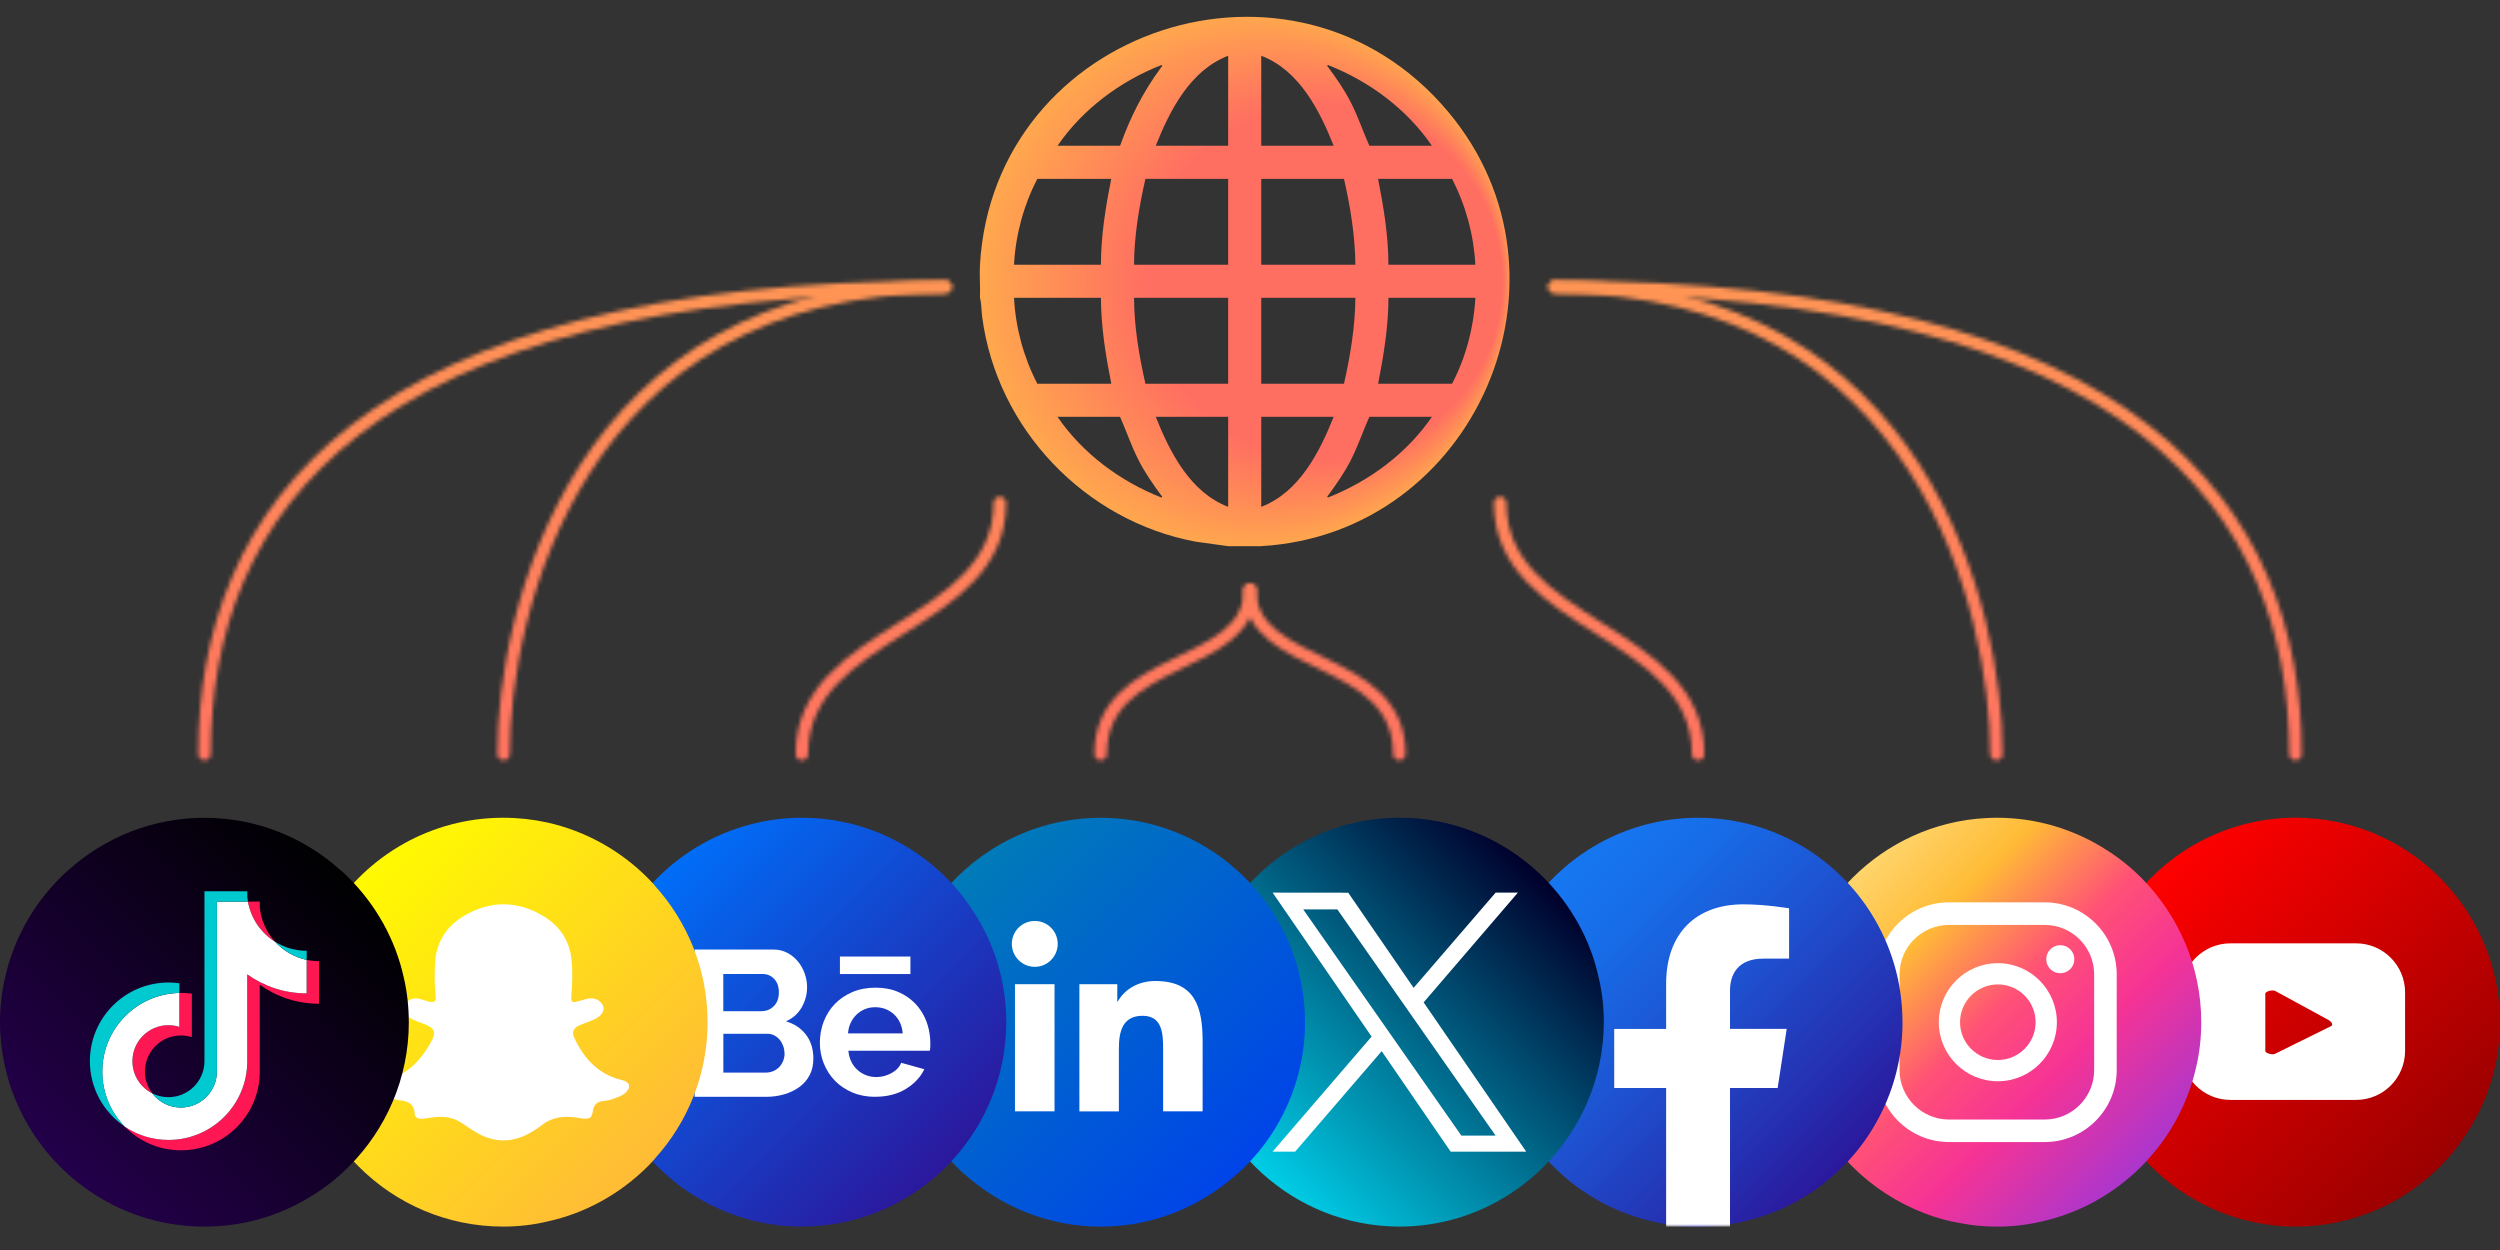
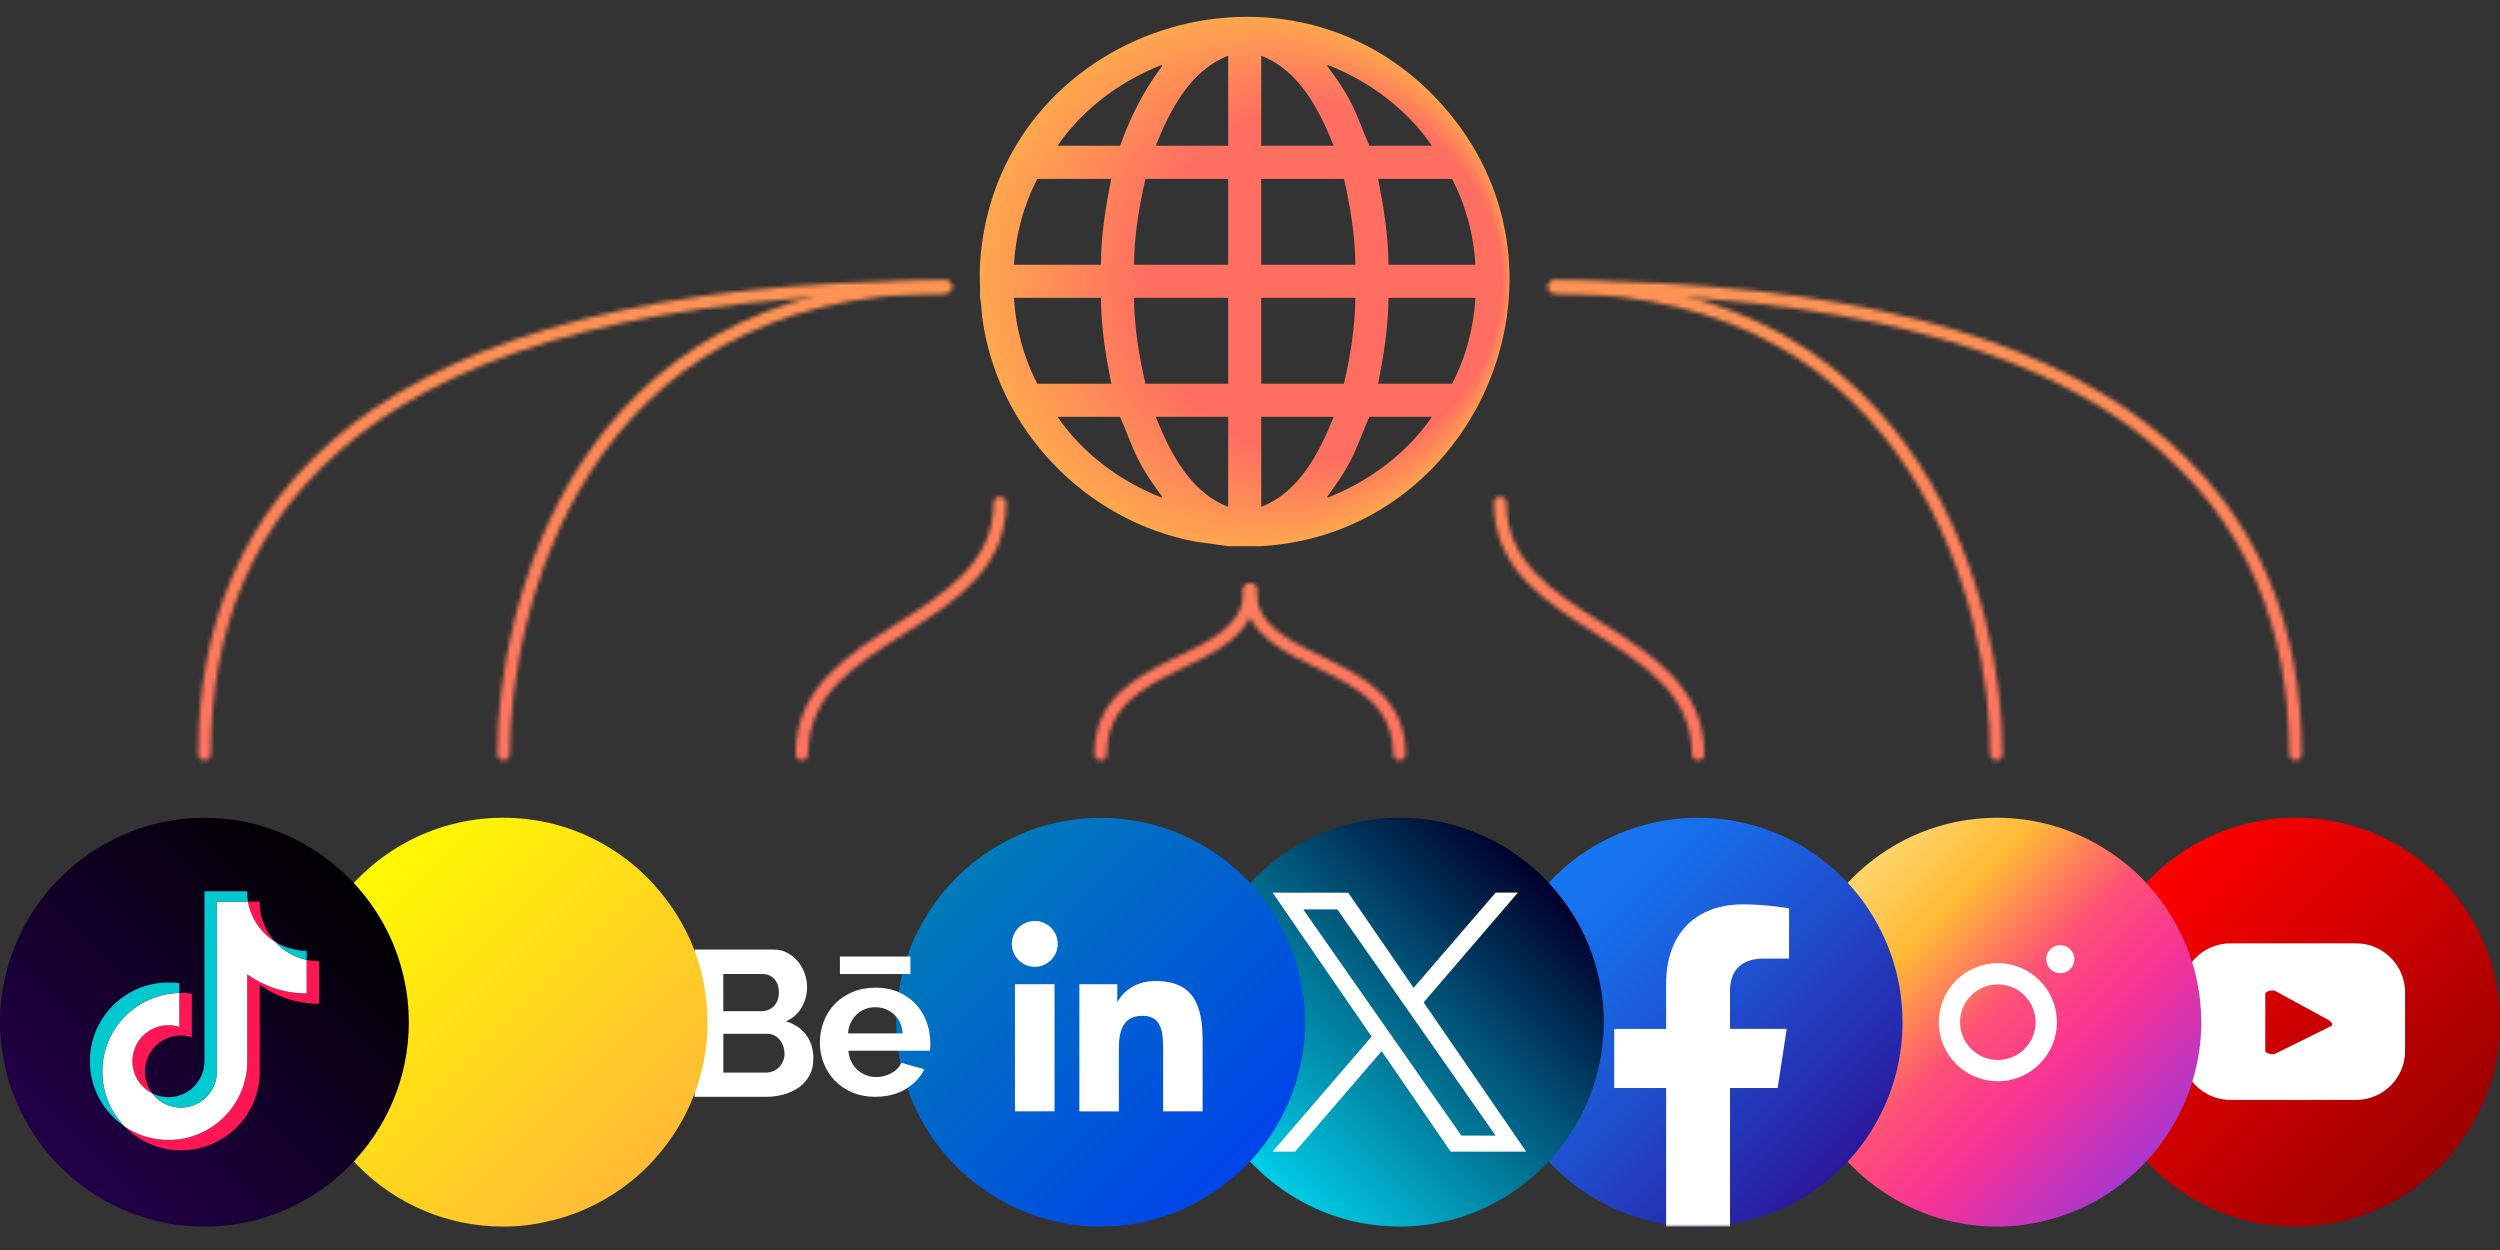
<svg xmlns="http://www.w3.org/2000/svg" id="Calque_1" viewBox="0 0 600 300">
  <rect x="0" y="0" width="600" height="300" fill="#333333" stroke="none" />
  <defs>
    <style>      .st0 {        fill: #ff1753;      }      .st0, .st1, .st2 {        fill-rule: evenodd;      }      .st3 {        fill: url(#Degradado_sin_nombre_6);      }      .st4 {        mask: url(#mask-1);      }      .st5, .st1 {        fill: #fff;      }      .st6 {        mask: url(#mask);      }      .st7 {        fill: url(#linear-gradient1);      }      .st2 {        fill: #00c9d0;      }      .st8 {        fill: none;        stroke: #fff;        stroke-linecap: round;        stroke-linejoin: round;        stroke-width: 3px;      }      .st9 {        fill: #ffa94d;      }      .st10 {        fill: #ff3d8d;      }      .st11 {        fill: url(#Degradado_sin_nombre_9);      }      .st12 {        fill: url(#Dégradé_sans_nom_274);      }      .st13 {        fill: url(#Degradado_sin_nombre_7);      }      .st14 {        fill: url(#Dégradé_sans_nom_24);      }      .st15 {        fill: url(#Dégradé_sans_nom_31);      }      .st16 {        fill: url(#Degradado_sin_nombre_3);      }      .st17 {        fill: #ff6f61;      }      .st18 {        fill: #00ffab;      }      .st19 {        fill: url(#Degradado_sin_nombre_10);      }      .st20 {        fill: #a463f2;      }      .st21 {        fill: #55ffea;      }      .st22 {        fill: url(#linear-gradient);      }      .st23 {        fill: #1e1f26;      }    </style>
    <mask id="mask" x="0" y="0" width="600" height="193.2" maskUnits="userSpaceOnUse">
      <g>
        <path class="st8" d="M226.87,68.85c-140.5,0-177.79,54.09-177.79,112.12" />
        <path class="st8" d="M226.87,68.85c-88.9,0-106.02,78.62-106.02,112.12" />
        <path class="st8" d="M239.97,120.7c0,30.13-47.52,30.13-47.52,60.27" />
        <path class="st8" d="M300,141.52c0,19.72-35.85,15.2-35.85,39.45" />
        <path class="st8" d="M373.13,68.85c140.5,0,177.79,54.09,177.79,112.12" />
        <path class="st8" d="M373.13,68.85c88.9,0,106.02,78.62,106.02,112.12" />
        <path class="st8" d="M360.03,120.7c0,30.13,47.52,30.13,47.52,60.27" />
        <path class="st8" d="M300,141.52c0,19.72,35.85,15.2,35.85,39.45" />
      </g>
    </mask>
    <linearGradient id="Dégradé_sans_nom_31" data-name="Dégradé sans nom 31" x1="300" y1="193.2" x2="300" y2="0" gradientUnits="userSpaceOnUse">
      <stop offset="0" stop-color="#ff6f61" />
      <stop offset="1" stop-color="#ffa94d" />
    </linearGradient>
    <linearGradient id="Degradado_sin_nombre_7" data-name="Degradado sin nombre 7" x1="516.29" y1="210.67" x2="585.59" y2="279.97" gradientUnits="userSpaceOnUse">
      <stop offset="0" stop-color="red" />
      <stop offset="1" stop-color="#9b0000" />
    </linearGradient>
    <linearGradient id="Degradado_sin_nombre_3" data-name="Degradado sin nombre 3" x1="437.47" y1="203.54" x2="543.36" y2="309.44" gradientUnits="userSpaceOnUse">
      <stop offset="0" stop-color="#ffe185" />
      <stop offset=".21" stop-color="#ffbb36" />
      <stop offset=".38" stop-color="#ff5176" />
      <stop offset=".52" stop-color="#f63395" />
      <stop offset=".74" stop-color="#a436d2" />
      <stop offset="1" stop-color="#5f4eed" />
    </linearGradient>
    <linearGradient id="linear-gradient" x1="372.86" y1="210.62" x2="442.25" y2="280.01" gradientUnits="userSpaceOnUse">
      <stop offset="0" stop-color="#1677f1" />
      <stop offset=".18" stop-color="#176ee9" />
      <stop offset=".46" stop-color="#1d55d3" />
      <stop offset=".82" stop-color="#252eb0" />
      <stop offset="1" stop-color="#2b189c" />
    </linearGradient>
    <mask id="mask-1" x="358.48" y="196.26" width="98.12" height="98.12" maskUnits="userSpaceOnUse">
      <rect class="st5" x="358.48" y="196.26" width="98.12" height="98.12" rx="12.5" ry="12.5" />
    </mask>
    <linearGradient id="Dégradé_sans_nom_274" data-name="Dégradé sans nom 274" x1="301.2" y1="279.98" x2="370.51" y2="210.67" gradientUnits="userSpaceOnUse">
      <stop offset="0" stop-color="#00cde6" />
      <stop offset=".36" stop-color="#0085a4" />
      <stop offset="1" stop-color="#00002b" />
    </linearGradient>
    <linearGradient id="Degradado_sin_nombre_10" data-name="Degradado sin nombre 10" x1="229.5" y1="210.67" x2="298.81" y2="279.98" gradientUnits="userSpaceOnUse">
      <stop offset="0" stop-color="#007bb8" />
      <stop offset="1" stop-color="#0044e9" />
    </linearGradient>
    <linearGradient id="Degradado_sin_nombre_9" data-name="Degradado sin nombre 9" x1="157.81" y1="210.68" x2="227.11" y2="279.98" gradientUnits="userSpaceOnUse">
      <stop offset="0" stop-color="#006ef8" />
      <stop offset=".78" stop-color="#212bb1" />
      <stop offset="1" stop-color="#2b189c" />
    </linearGradient>
    <linearGradient id="Degradado_sin_nombre_6" data-name="Degradado sin nombre 6" x1="86.11" y1="210.68" x2="155.41" y2="279.98" gradientUnits="userSpaceOnUse">
      <stop offset="0" stop-color="#fffa00" />
      <stop offset="1" stop-color="#ffbb36" />
    </linearGradient>
    <linearGradient id="linear-gradient1" x1="14.41" y1="279.98" x2="83.72" y2="210.67" gradientUnits="userSpaceOnUse">
      <stop offset="0" stop-color="#23004a" />
      <stop offset=".96" stop-color="#010003" />
      <stop offset="1" stop-color="#000" />
    </linearGradient>
    <radialGradient id="Dégradé_sans_nom_24" data-name="Dégradé sans nom 24" cx="298.71" cy="67.56" fx="355.18" fy="67.56" r="64.66" gradientUnits="userSpaceOnUse">
      <stop offset=".66" stop-color="#ff6f61" />
      <stop offset="1" stop-color="#ffa94d" />
    </radialGradient>
  </defs>
  <g class="st6">
    <rect class="st15" width="600" height="193.2" />
  </g>
  <g>
    <g>
      <path class="st13" d="M600,245.32c0,9.65-2.83,18.64-7.69,26.26-1.92,3.02-4.16,5.85-6.71,8.4-8.87,8.87-21.15,14.4-34.65,14.4-3.61,0-7.14-.39-10.56-1.18-9.26-2.04-17.58-6.75-24.1-13.23-6.48-6.51-11.19-14.8-13.23-24.06-.79-3.41-1.18-6.95-1.18-10.6,0-17.35,9.1-32.65,22.8-41.41,7.62-4.83,16.64-7.65,26.26-7.65.86,0,1.73.04,2.59.08,12.48.63,23.78,6,32.06,14.33,8.28,8.32,13.66,19.58,14.32,32.03.04.86.08,1.73.08,2.63Z" />
      <path class="st5" d="M577.22,238.18c0-6.51-5.27-11.78-11.78-11.78h-30.12c-6.51,0-11.78,5.27-11.78,11.78v14.02c0,6.51,5.27,11.78,11.78,11.78h30.12c6.51,0,11.78-5.27,11.78-11.78v-14.02ZM559.51,246.24l-13.51,6.68c-.53.29-2.33-.1-2.33-.7v-13.72c0-.61,1.81-.99,2.34-.69l12.93,7.04c.54.31,1.11,1.09.56,1.39Z" />
    </g>
    <g>
-       <path class="st16" d="M528.3,245.32c0,3.65-.39,7.18-1.18,10.6-2.04,9.26-6.75,17.58-13.23,24.06-6.44,6.44-14.72,11.15-23.94,13.19-3.45.82-7.03,1.22-10.71,1.22-3.02,0-6-.27-8.87-.86-2.91-.47-5.73-1.29-8.44-2.32-6.55-2.51-12.48-6.36-17.35-11.23-2.55-2.55-4.83-5.38-6.75-8.44-4.83-7.57-7.65-16.6-7.65-26.22,0-.86.04-1.73.08-2.59,1.3-24.92,21.47-45.06,46.35-46.39.86-.04,1.77-.08,2.63-.08,9.65,0,18.68,2.83,26.26,7.69,3.06,1.92,5.85,4.16,8.4,6.71,8.87,8.91,14.4,21.19,14.4,34.66Z" />
+       <path class="st16" d="M528.3,245.32c0,3.65-.39,7.18-1.18,10.6-2.04,9.26-6.75,17.58-13.23,24.06-6.44,6.44-14.72,11.15-23.94,13.19-3.45.82-7.03,1.22-10.71,1.22-3.02,0-6-.27-8.87-.86-2.91-.47-5.73-1.29-8.44-2.32-6.55-2.51-12.48-6.36-17.35-11.23-2.55-2.55-4.83-5.38-6.75-8.44-4.83-7.57-7.65-16.6-7.65-26.22,0-.86.04-1.73.08-2.59,1.3-24.92,21.47-45.06,46.35-46.39.86-.04,1.77-.08,2.63-.08,9.65,0,18.68,2.83,26.26,7.69,3.06,1.92,5.85,4.16,8.4,6.71,8.87,8.91,14.4,21.19,14.4,34.66" />
      <g>
        <path class="st5" d="M494.47,226.84c-1.86,0-3.37,1.51-3.37,3.37s1.51,3.37,3.37,3.37,3.37-1.51,3.37-3.37-1.51-3.37-3.37-3.37Z" />
        <path class="st5" d="M479.48,231.16c-7.81,0-14.17,6.35-14.17,14.17s6.35,14.17,14.17,14.17,14.17-6.35,14.17-14.17-6.35-14.17-14.17-14.17ZM479.48,254.4c-5,0-9.07-4.07-9.07-9.07s4.07-9.07,9.07-9.07,9.07,4.07,9.07,9.07-4.07,9.07-9.07,9.07Z" />
-         <path class="st5" d="M490.73,274.09h-22.97c-9.53,0-17.28-7.75-17.28-17.28v-22.97c0-9.53,7.75-17.28,17.28-17.28h22.97c9.53,0,17.28,7.75,17.28,17.28v22.97c0,9.53-7.75,17.28-17.28,17.28ZM467.76,221.98c-6.54,0-11.87,5.32-11.87,11.87v22.97c0,6.54,5.32,11.87,11.87,11.87h22.97c6.54,0,11.87-5.32,11.87-11.87v-22.97c0-6.54-5.32-11.87-11.87-11.87h-22.97Z" />
      </g>
    </g>
    <g>
      <path class="st22" d="M456.61,245.32c0,9.65-2.79,18.64-7.61,26.26-1.92,3.06-4.2,5.89-6.75,8.44-4.28,4.28-9.34,7.77-14.95,10.24-1.88.82-3.85,1.53-5.85,2.12-1.77.51-3.53.94-5.38,1.26-.27.04-.55.12-.86.16-1.1.16-2.24.31-3.38.39-1.41.12-2.82.2-4.28.2-2.59,0-5.18-.2-7.65-.59-1.02-.16-2-.35-2.98-.59-10.09-2.2-19.04-7.57-25.75-14.99v-.04c-7.89-8.71-12.68-20.21-12.68-32.85s4.79-24.14,12.68-32.85v-.04c.55-.63,1.1-1.22,1.69-1.81,6.48-6.48,14.76-11.15,24.02-13.19,3.41-.78,7.03-1.18,10.67-1.18,3.41,0,6.79.35,10.01,1.02,3.02.63,5.97,1.53,8.75,2.67l.04.04c6.01,2.47,11.38,6.12,15.89,10.64,2.55,2.55,4.83,5.38,6.75,8.44,4.83,7.61,7.61,16.6,7.61,26.26Z" />
      <g class="st4">
        <path class="st5" d="M426.64,261.11l2.17-14.18h-13.61v-9.2c0-3.88,1.9-7.66,7.99-7.66h6.19v-12.07s-5.61-.96-10.98-.96c-11.21,0-18.53,6.79-18.53,19.09v10.81h-12.46v14.18h12.46v33.27h15.33v-33.27h11.43Z" />
      </g>
    </g>
    <g>
      <path class="st12" d="M384.91,245.32c0,13.5-5.53,25.75-14.4,34.66-2.51,2.51-5.34,4.79-8.36,6.71-7.58,4.87-16.64,7.69-26.3,7.69-.82,0-1.69-.04-2.51-.08h-.04c-12.44-.63-23.75-6-32.1-14.33-8.32-8.36-13.7-19.62-14.32-32.1v-.04c-.04-.82-.08-1.65-.08-2.51,0-9.65,2.83-18.64,7.69-26.26.9-1.45,1.92-2.86,2.98-4.2,4.16-5.22,9.38-9.62,15.31-12.79,6.87-3.73,14.76-5.81,23.08-5.81,3.69,0,7.26.39,10.71,1.18,9.22,2.08,17.5,6.75,23.94,13.23,6.48,6.51,11.19,14.76,13.19,24.02.82,3.41,1.22,6.99,1.22,10.64Z" />
      <path class="st5" d="M305.44,214.23l18.13.02,15.7,22.83,19.68-22.85h5.34l-22.62,26.34,24.62,35.83h-18.13l-16.56-24.12-20.77,24.12h-5.39v-.03l23.74-27.59-23.74-34.53v-.03ZM358.94,272.54l-37.98-54.29h-8.19l37.95,54.29h8.22Z" />
    </g>
    <g>
      <path class="st19" d="M313.21,245.32c0,3.65-.39,7.22-1.18,10.64-2.04,9.26-6.71,17.54-13.22,24.02-.63.63-1.26,1.22-1.92,1.81h-.04c-8.71,7.81-20.17,12.6-32.69,12.6s-23.98-4.79-32.69-12.6h-.04c-.67-.59-1.29-1.18-1.92-1.81-6.48-6.48-11.19-14.76-13.19-24.02-.79-3.3-1.18-6.75-1.22-10.28v-.35c0-2.28.16-4.51.51-6.71v-.04c2-14.52,10.4-27.04,22.25-34.62,7.61-4.87,16.64-7.69,26.3-7.69s18.68,2.83,26.29,7.69c3.02,1.92,5.81,4.2,8.36,6.71,8.91,8.91,14.4,21.19,14.4,34.66Z" />
      <path class="st5" d="M243.59,236.2h9.5v30.52h-9.5v-30.52ZM248.35,221.03c3.04,0,5.5,2.47,5.5,5.5s-2.46,5.51-5.5,5.51-5.51-2.47-5.51-5.51,2.46-5.5,5.51-5.5h0Z" />
      <path class="st5" d="M259.05,236.2h9.1v4.17h.12c1.27-2.4,4.36-4.93,8.98-4.93,9.61,0,11.38,6.32,11.38,14.54v16.74h-9.48v-14.84c0-3.54-.07-8.09-4.93-8.09s-5.69,3.86-5.69,7.84v15.1h-9.48v-30.52Z" />
    </g>
    <g>
-       <path class="st11" d="M241.51,245.32c0,.9-.04,1.77-.08,2.63-.67,12.44-6.04,23.71-14.32,32.03-8.28,8.28-19.58,13.66-32.06,14.33-.86.04-1.73.08-2.59.08-9.62,0-18.64-2.83-26.26-7.69-3.06-1.92-5.85-4.2-8.4-6.71-8.87-8.91-14.4-21.15-14.4-34.66,0-3.65.39-7.22,1.21-10.64,4.08-18.49,18.72-33.12,37.21-37.25,3.41-.78,6.99-1.18,10.64-1.18,13.5,0,25.78,5.49,34.65,14.4,2.55,2.55,4.79,5.38,6.71,8.4,4.87,7.61,7.69,16.6,7.69,26.26Z" />
      <path class="st5" d="M195.2,254.13c0,1.49-.3,2.81-.9,3.93-.6,1.13-1.42,2.07-2.47,2.84-1.05.76-2.26,1.34-3.63,1.74-1.38.4-2.85.6-4.41.6h-17.08v-35.35h18.92c1.23,0,2.34.27,3.34.8,1,.53,1.84,1.22,2.54,2.07.7.85,1.24,1.81,1.62,2.89.38,1.08.57,2.17.57,3.26,0,1.73-.43,3.34-1.29,4.85-.86,1.51-2.12,2.63-3.78,3.36,2.02.6,3.63,1.67,4.81,3.21,1.18,1.54,1.77,3.48,1.77,5.8ZM173.59,233.77v8.91h9.16c1.16,0,2.15-.4,2.96-1.2.81-.8,1.22-1.89,1.22-3.29s-.37-2.44-1.12-3.24c-.75-.8-1.67-1.19-2.76-1.19h-9.46ZM188.28,252.84c0-.63-.11-1.24-.32-1.82-.22-.58-.51-1.09-.87-1.52-.37-.43-.8-.77-1.29-1.02-.5-.25-1.05-.37-1.64-.37h-10.56v9.31h10.21c.63,0,1.22-.12,1.77-.35.55-.23,1.02-.56,1.42-.97.4-.41.71-.9.95-1.47.23-.56.35-1.16.35-1.79Z" />
      <path class="st5" d="M210.08,263.24c-2.03,0-3.86-.35-5.5-1.04-3.25-1.38-5.54-3.71-6.87-6.97-.63-1.58-.94-3.23-.94-4.97s.31-3.5.92-5.09c1.31-3.31,3.6-5.66,6.87-7.07,1.66-.71,3.51-1.06,5.57-1.06s3.9.35,5.52,1.06c5.34,2.33,7.85,7.5,7.62,13.12-.02.39-.06.71-.12.96h-19.54c.1,1,.34,1.88.72,2.65.39.77.88,1.43,1.5,1.98.61.55,1.3.96,2.07,1.25.77.29,1.57.43,2.41.43,1.29,0,2.5-.31,3.64-.94,1.14-.63,1.92-1.45,2.34-2.48l5.55,1.54c-.93,1.93-2.42,3.51-4.46,4.75-2.04,1.24-4.48,1.86-7.31,1.86ZM216.65,248c-.16-1.9-.86-3.42-2.1-4.56-1.24-1.14-2.74-1.71-4.51-1.71-.87,0-1.68.15-2.44.46-.76.31-1.42.73-2,1.28-.58.55-1.05,1.21-1.42,1.98-.37.77-.59,1.62-.65,2.56h13.12Z" />
      <path class="st5" d="M201.58,229.57h16.92v4.2h-16.92v-4.2Z" />
    </g>
    <g>
      <path class="st3" d="M169.82,245.32c0,12.56-4.79,24.06-12.64,32.73v.04c-.59.67-1.18,1.29-1.76,1.88-6.52,6.48-14.8,11.18-24.06,13.19-3.41.82-6.95,1.22-10.6,1.22-13.5,0-25.79-5.49-34.66-14.4-2.55-2.55-4.83-5.38-6.75-8.44-4.83-7.61-7.65-16.6-7.65-26.22s2.82-18.68,7.73-26.3c8.67-13.66,23.98-22.76,41.33-22.76,3.65,0,7.18.39,10.6,1.14,9.26,2.08,17.54,6.75,24.06,13.27.59.59,1.18,1.22,1.76,1.88v.04c7.85,8.67,12.64,20.17,12.64,32.73Z" />
-       <path class="st5" d="M90.75,261.17v-.94c.39-.45.79-.83,1.42-.95,4.94-.98,8.24-4.13,10.73-8.26,2.1-3.48,1.76-4.27-2.1-5.64-.22-.08-.45-.14-.67-.23-.83-.34-1.66-.71-2.35-1.31-1.73-1.5-.71-3.67,1.33-4.16,1.49-.36,2.79.6,4.23.78.97.12,1.35-.21,1.23-1.23-.31-2.65-.3-5.32-.17-7.98.24-5.08,2.73-8.94,6.96-11.45,6.18-3.66,12.63-3.71,18.85-.06,3.88,2.28,6.39,5.72,6.93,10.35.35,3.01.21,6.02-.02,9.03-.1,1.31.16,1.55,1.46,1.24,1.6-.38,2.95-1.2,4.62-.47.89.39,1.67,1.24,1.65,2.21-.02.67-.41,1.28-.91,1.72-.77.67-1.78,1.04-2.71,1.42-.73.29-1.48.52-2.19.85-1.46.68-1.88,1.59-1.2,3.03,2.36,4.99,5.83,8.79,11.45,10.1.69.16,1.23.44,1.65,1v.94c-.53,1.1-1.48,1.7-2.57,2.11-1.1.42-2.2.88-3.38.96-1.63.1-2.48.81-2.73,2.51-.24,1.61-.72,1.84-2.37,1.71-.39-.03-.78-.1-1.16-.17-3.22-.57-6.24-.25-8.89,1.89-.52.42-1.09.77-1.65,1.13-4.51,2.93-9.13,3.26-13.84.51-1.28-.75-2.5-1.61-3.75-2.43-1.03-.67-2.14-1.05-3.38-1.24-1.95-.3-3.82.14-5.72.35-.98.11-1.92-.17-1.97-1.18-.13-2.43-1.62-3.03-3.67-3.25-.95-.11-1.9-.49-2.79-.87-.98-.41-1.87-.99-2.34-2.03Z" />
    </g>
    <g>
      <path class="st7" d="M98.12,245.32c0,13.5-5.49,25.75-14.4,34.66-2.55,2.55-5.38,4.83-8.4,6.71-7.61,4.91-16.6,7.69-26.26,7.69s-18.64-2.79-26.26-7.65c-3.02-1.92-5.85-4.2-8.4-6.75-4.59-4.59-8.28-10.09-10.75-16.21-1.1-2.59-1.92-5.26-2.51-8.08v-.04c-.75-3.34-1.14-6.79-1.14-10.32s.39-7.14,1.18-10.56c2.24-10.13,7.61-19.11,15.11-25.86h.04c8.67-7.85,20.17-12.64,32.73-12.64s24.06,4.79,32.73,12.64h.04c.67.59,1.3,1.18,1.88,1.77,6.51,6.52,11.19,14.76,13.22,24.02.79,3.41,1.18,6.99,1.18,10.64Z" />
      <g>
        <path class="st0" d="M62.34,236.34c4.01,2.87,8.93,4.56,14.24,4.56v-10.22c-1.01,0-2.01-.1-2.99-.31v8.04c-5.31,0-10.23-1.69-14.24-4.56v20.85c0,10.43-8.46,18.88-18.89,18.88-3.89,0-7.51-1.18-10.52-3.19,3.43,3.51,8.22,5.68,13.51,5.68,10.43,0,18.89-8.45,18.89-18.88v-20.85h0ZM66.03,226.03c-2.05-2.24-3.4-5.14-3.69-8.34v-1.31h-2.83c.71,4.07,3.15,7.54,6.53,9.65h0ZM36.54,262.38c-1.15-1.5-1.77-3.34-1.76-5.23,0-4.77,3.87-8.64,8.64-8.64.89,0,1.77.14,2.62.4v-10.44c-.99-.14-1.99-.19-2.99-.17v8.13c-.85-.27-1.73-.41-2.62-.4-4.77,0-8.64,3.87-8.64,8.64,0,3.37,1.93,6.29,4.75,7.72Z" />
        <path class="st1" d="M59.35,233.85c4.02,2.87,8.93,4.56,14.24,4.56v-8.04c-2.96-.63-5.59-2.18-7.56-4.33-3.38-2.11-5.81-5.58-6.53-9.65h-7.45v40.81c-.02,4.76-3.88,8.61-8.64,8.61-2.81,0-5.3-1.34-6.88-3.41-2.82-1.42-4.75-4.34-4.75-7.72,0-4.77,3.87-8.64,8.64-8.64.91,0,1.8.14,2.62.4v-8.13c-10.25.21-18.5,8.58-18.5,18.88,0,5.14,2.05,9.8,5.39,13.2,3.01,2.02,6.62,3.19,10.52,3.19,10.43,0,18.89-8.45,18.89-18.88v-20.85Z" />
        <path class="st2" d="M73.6,230.36v-2.17c-2.67,0-5.29-.74-7.56-2.16,2.01,2.2,4.65,3.71,7.56,4.33ZM59.51,216.38c-.07-.39-.12-.78-.16-1.17v-1.31h-10.28v40.81c-.02,4.76-3.88,8.61-8.64,8.61-1.4,0-2.72-.33-3.89-.92,1.58,2.07,4.07,3.41,6.88,3.41,4.76,0,8.63-3.85,8.64-8.61v-40.81h7.45ZM43.05,238.3v-2.32c-.86-.12-1.73-.18-2.59-.18-10.44,0-18.89,8.45-18.89,18.88,0,6.54,3.32,12.3,8.38,15.69-3.33-3.4-5.38-8.06-5.38-13.2,0-10.3,8.24-18.67,18.5-18.88h0Z" />
      </g>
    </g>
  </g>
  <path class="st14" d="M302.7,131.08h-7.94l-7.74-1.07c-26.57-4.93-47.79-27.08-51.3-53.97-.19-1.49-.15-3.13-.53-4.56.11-2.63-.15-5.33,0-7.95,3.33-56.86,75.54-80.81,112.44-36.62,33.25,39.82,6.38,101.16-44.92,104.16ZM294.76,34.98V13.38c-9.11,3.51-13.97,13.04-17.38,21.6h17.38ZM320.08,34.98c-3.41-8.54-8.27-18.13-17.38-21.6v21.6h17.38ZM253.8,34.98h15.02c2.49-6.93,5.46-12.83,9.81-18.75.14-.19.51-.42.12-.62-9.89,3.86-18.93,10.6-24.94,19.37ZM343.66,34.98c-6.04-8.8-15.03-15.5-24.94-19.37-.39.2-.02.43.12.62,1.97,2.68,3.82,5.34,5.34,8.31,1.74,3.38,2.92,6.97,4.46,10.43h15.02ZM266.71,42.93h-17.75c-3.28,6.29-5.24,13.5-5.59,20.61h20.85c.01-6.94,1.12-13.83,2.48-20.61ZM294.76,42.93h-19.86c-1.53,6.75-2.7,13.66-2.73,20.61h22.59v-20.61ZM322.56,42.93h-19.86v20.61h22.59c-.06-6.95-1.2-13.86-2.73-20.61ZM354.08,63.54c-.35-7.11-2.31-14.32-5.59-20.61h-17.75c1.33,6.78,2.47,13.67,2.48,20.61h20.85ZM264.22,71.48h-20.85c.35,7.11,2.31,14.32,5.59,20.61h17.75c-1.34-6.78-2.48-13.67-2.48-20.61ZM294.76,71.48h-22.59c.03,6.95,1.2,13.86,2.73,20.61h19.86v-20.61ZM325.29,71.48h-22.59v20.61h19.86c1.53-6.75,2.67-13.66,2.73-20.61ZM354.08,71.48h-20.85c-.02,6.94-1.15,13.83-2.48,20.61h17.75c3.3-6.32,5.21-13.47,5.59-20.61ZM268.82,100.04h-15.02c6.04,8.8,15.04,15.48,24.94,19.37.39-.2.02-.43-.12-.62-1.97-2.68-3.82-5.34-5.34-8.31-1.74-3.38-2.92-6.97-4.46-10.43ZM294.76,100.04h-17.38c3.42,8.56,8.26,18.1,17.38,21.6v-21.6ZM320.08,100.04h-17.38v21.6c9.09-3.48,13.97-13.06,17.38-21.6ZM343.66,100.04h-15.02c-1.54,3.46-2.73,7.05-4.46,10.43-1.53,2.97-3.37,5.63-5.34,8.31-.14.19-.51.42-.12.62,9.9-3.9,18.91-10.56,24.94-19.37Z" />
  <g>
    <rect class="st23" x="127.79" y="-221.66" width="56.52" height="56.52" />
    <rect class="st18" x="127.79" y="-156.29" width="56.52" height="56.52" />
    <rect class="st20" x="127.79" y="-90.93" width="56.52" height="56.52" />
    <rect class="st21" x="195.21" y="-156.29" width="56.52" height="56.52" />
    <rect class="st10" x="195.21" y="-90.93" width="56.52" height="56.52" />
-     <rect class="st17" x="262.64" y="-90.93" width="56.52" height="56.52" />
    <rect class="st9" x="330.06" y="-90.93" width="56.52" height="56.52" />
  </g>
</svg>